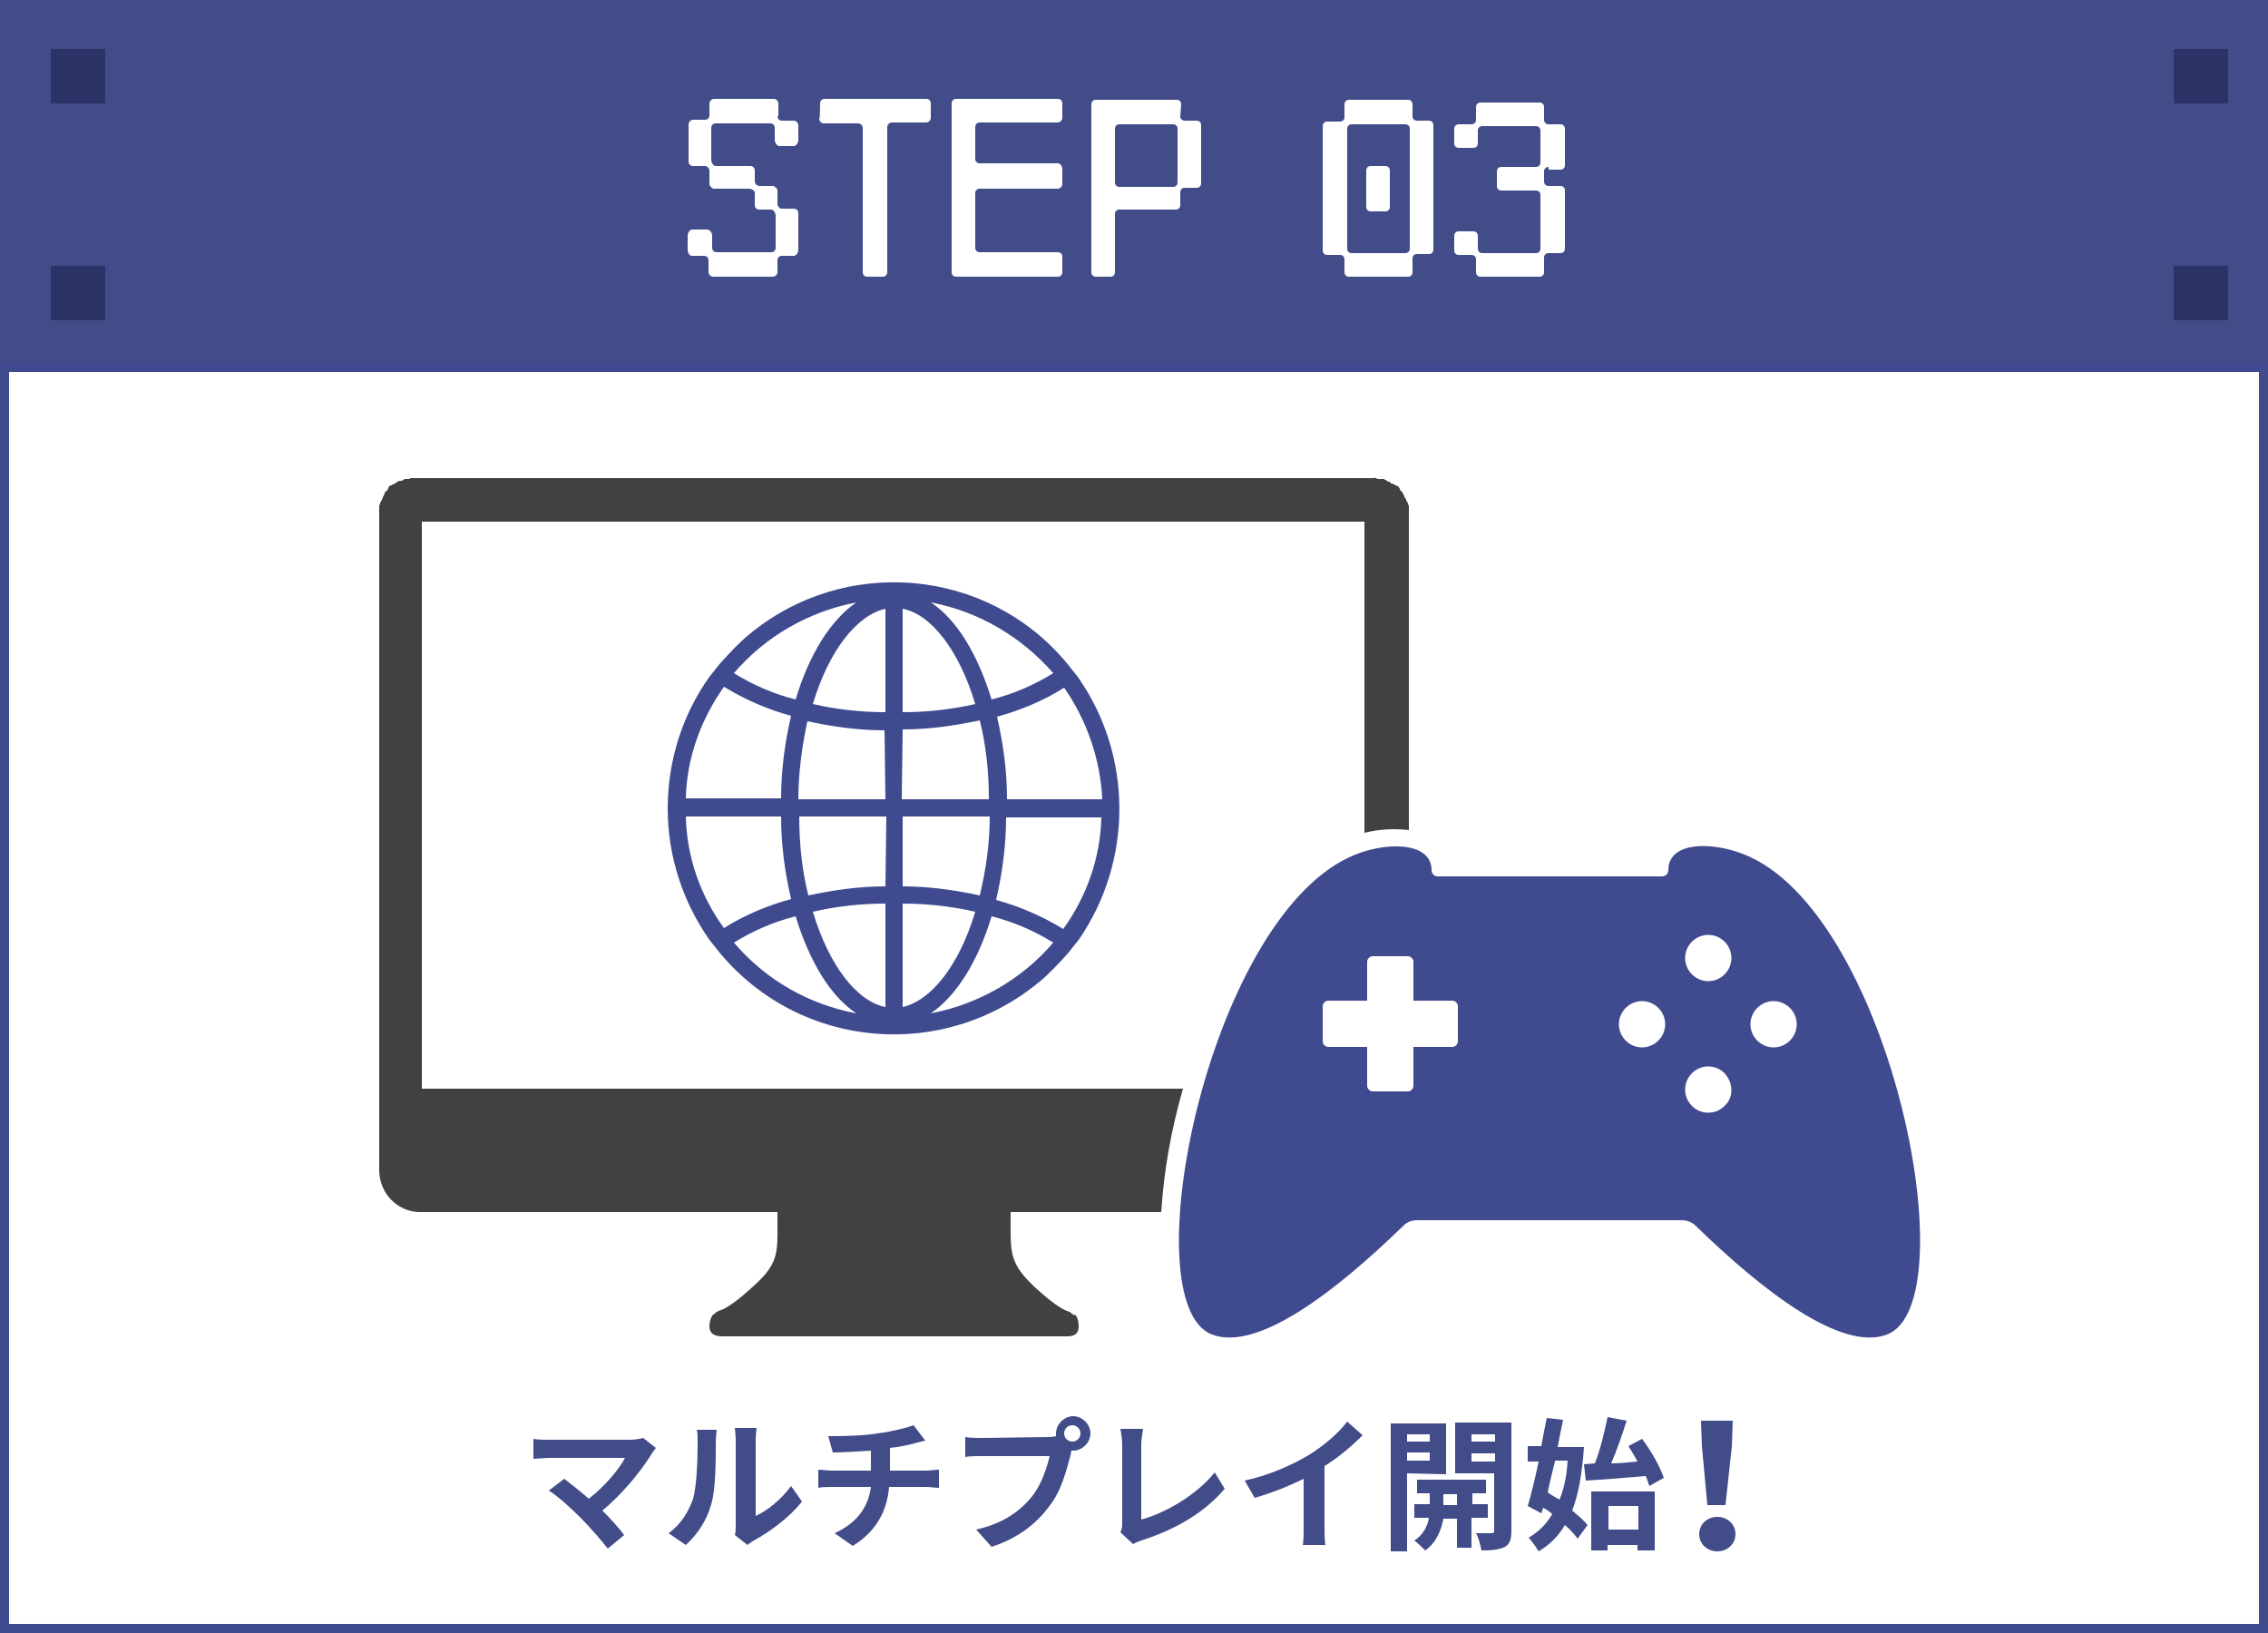
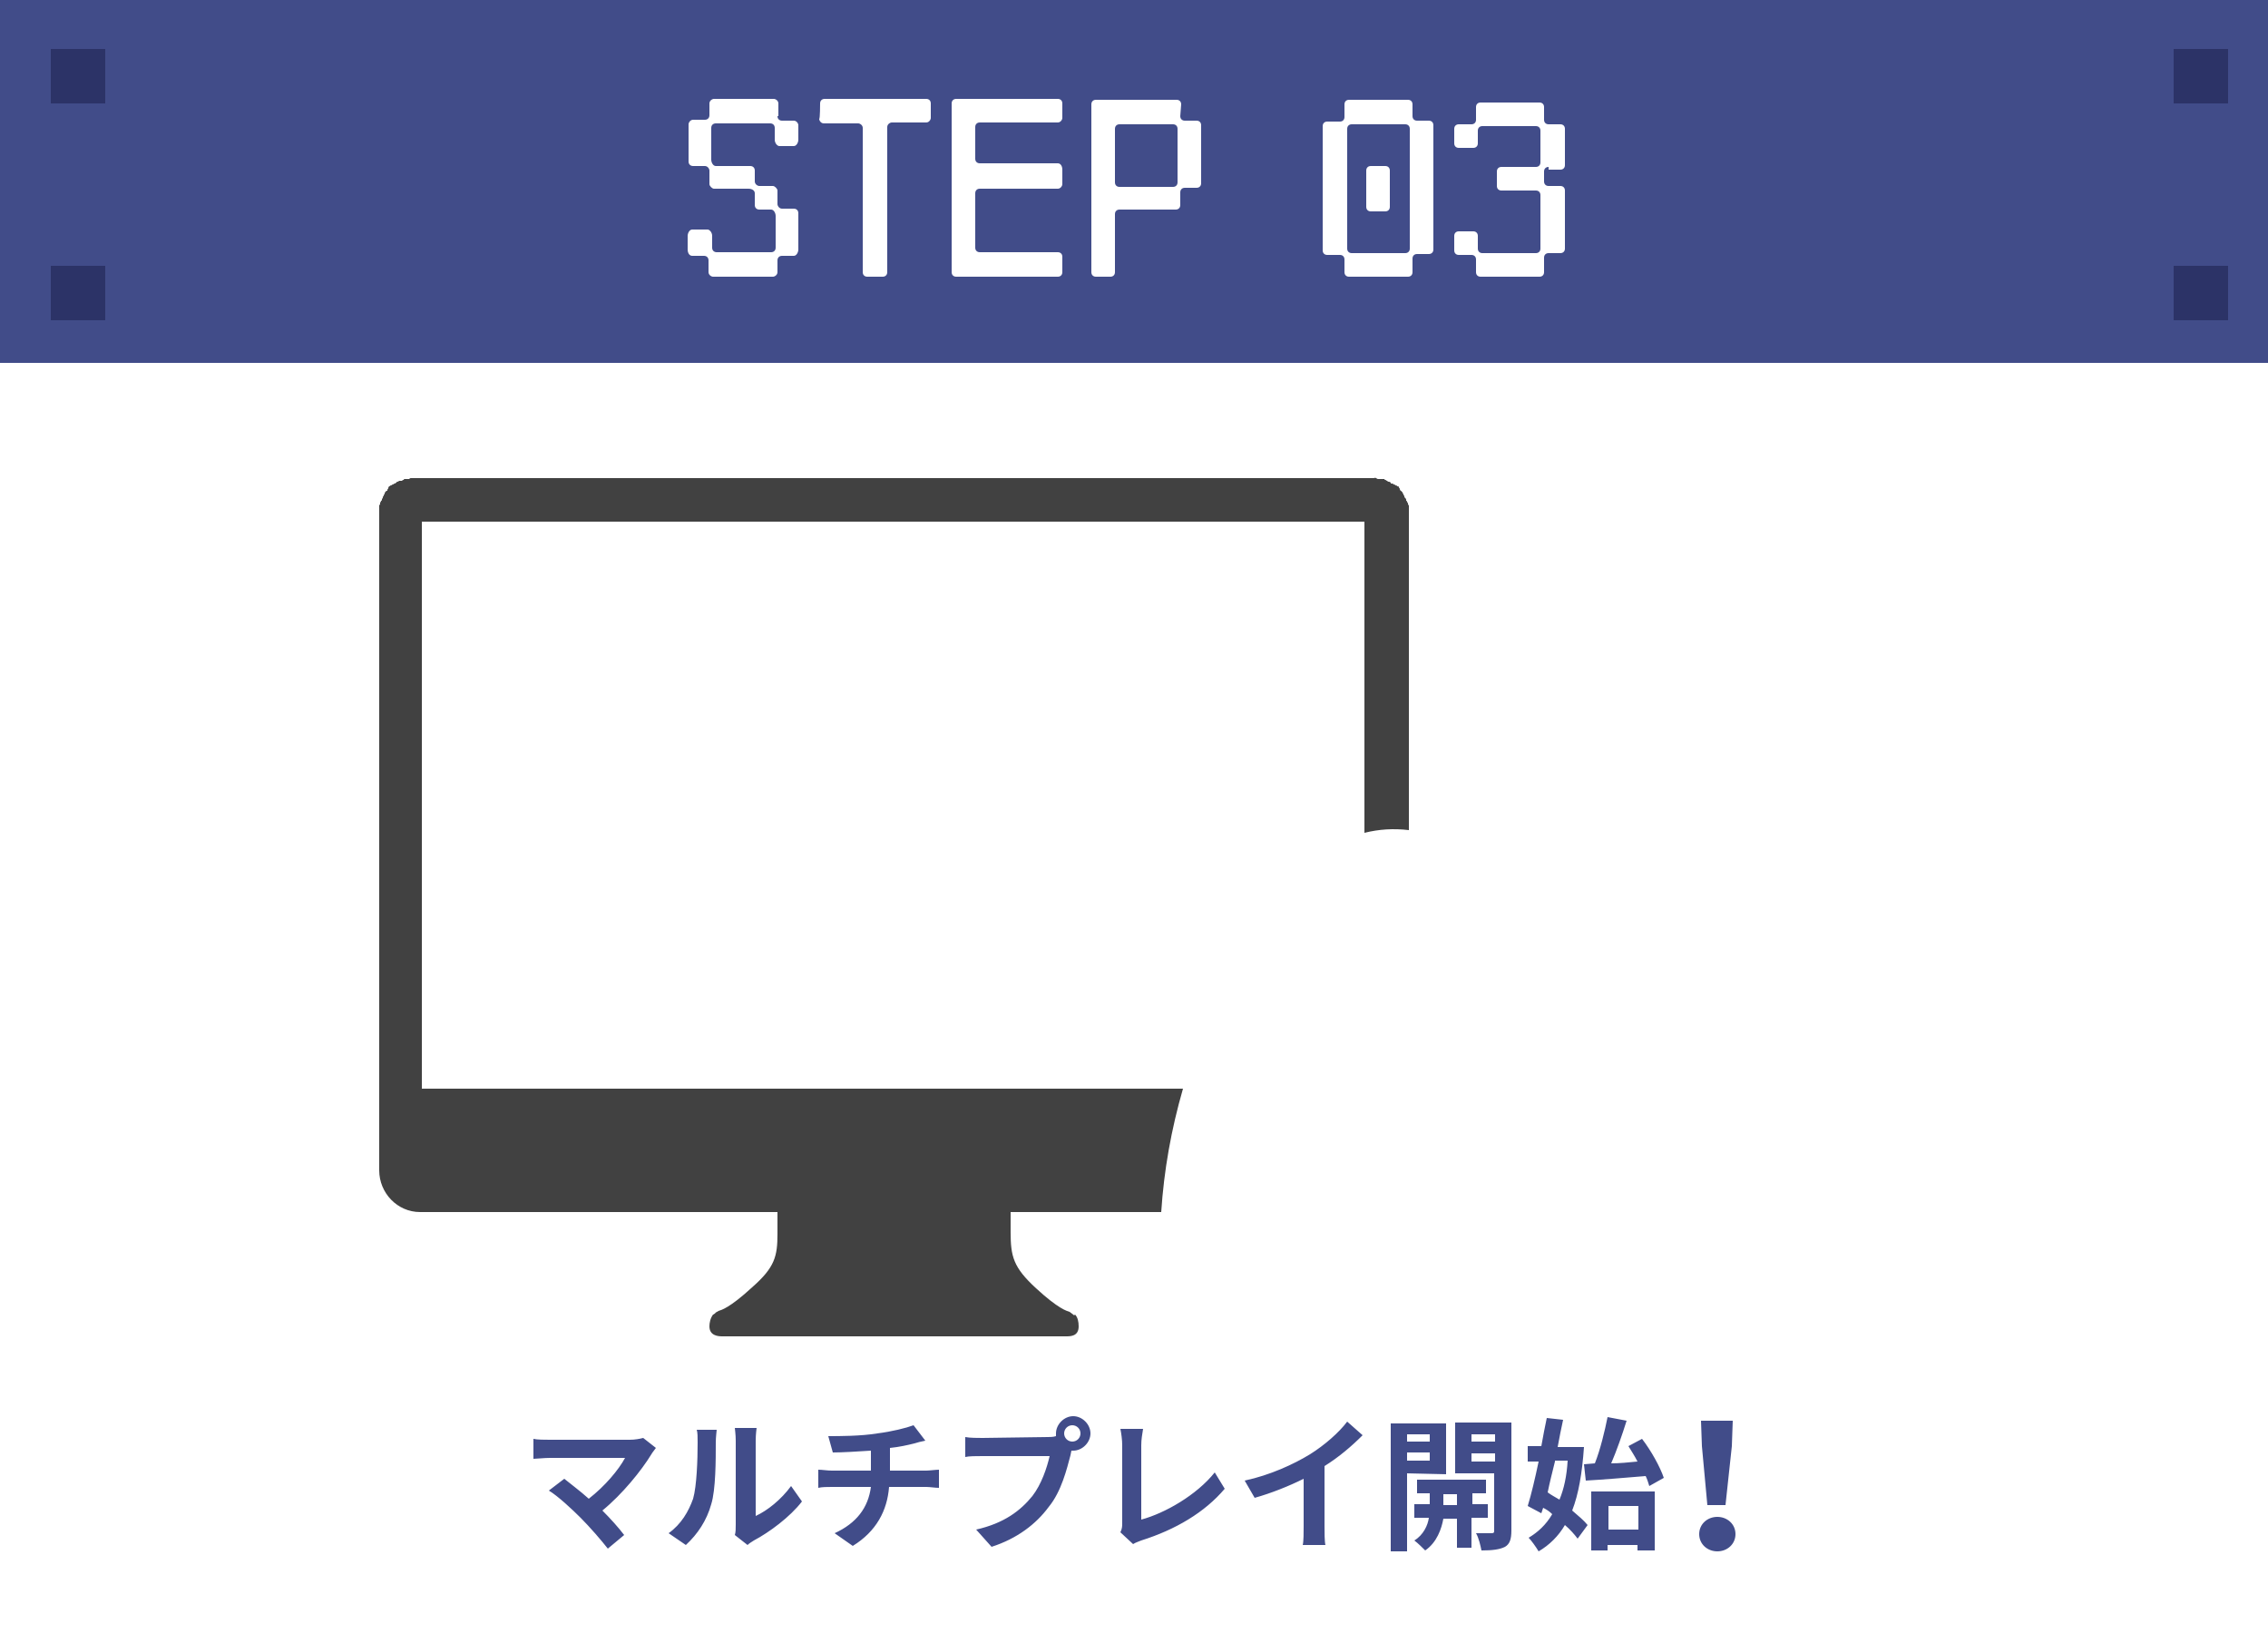
<svg xmlns="http://www.w3.org/2000/svg" height="180" viewBox="0 0 250 180" width="250">
  <rect x="0" y="0" width="250" height="180" fill="#808080" stroke="none" />
  <path d="m0 40h250v140h-250z" fill="#fff" />
  <path d="m72.3 159.6c-.2.3-.4.5-.5.7-1.1 1.8-3.2 4.4-5.4 6.2.9.9 1.8 1.9 2.4 2.7l-1.8 1.5c-.7-.9-2-2.4-3-3.4-.9-.9-2.5-2.4-3.5-3l1.7-1.3c.6.5 1.7 1.3 2.7 2.2 1.8-1.4 3.3-3.2 4-4.5h-8.3c-.6 0-1.5.1-1.8.1v-2.2c.4.1 1.3.1 1.8.1h8.8c.6 0 1.1-.1 1.5-.2zm1.4 9.4c1.4-1 2.2-2.4 2.7-3.8.4-1.4.5-4.3.5-6.2 0-.6 0-1.1-.1-1.4h2.2c0 .1-.1.8-.1 1.4 0 1.9 0 5.2-.5 6.8-.5 1.8-1.5 3.3-2.8 4.5zm7.3.2c.1-.3.1-.7.1-1.2v-9.2c0-.7-.1-1.3-.1-1.4h2.4s-.1.7-.1 1.4v8.3c1.3-.6 2.8-1.8 3.9-3.3l1.2 1.7c-1.3 1.7-3.6 3.4-5.3 4.3-.3.2-.5.3-.7.5zm21.1-7.1c.3 0 1.1-.1 1.4-.1v2c-.4 0-1-.1-1.4-.1h-4.1c-.2 2.6-1.4 4.9-4 6.5l-2-1.4c2.4-1.1 3.7-2.8 4-5.1h-4.3c-.5 0-1.1 0-1.5.1v-2c.4 0 1 .1 1.5.1h4.3v-2.2c-1.5.1-3.2.2-4.2.2l-.5-1.8c1.2 0 3.6 0 5.4-.3 1.6-.2 3.2-.6 4-.9l1.3 1.7c-.5.1-.9.2-1.2.3-.8.2-1.7.4-2.7.5v2.5zm13.4-3.7c.2 0 .6 0 .9-.1 0-.1 0-.2 0-.3 0-1 .9-1.9 1.9-1.9s1.9.9 1.9 1.9-.9 1.9-1.9 1.9c-.1 0-.1 0-.2 0l-.1.5c-.4 1.5-1 4-2.4 5.7-1.4 1.9-3.5 3.5-6.3 4.4l-1.7-1.9c3.1-.7 4.9-2.1 6.2-3.7 1-1.3 1.6-3.1 1.9-4.4h-7.4c-.7 0-1.5 0-1.9.1v-2.2c.5.1 1.4.1 1.9.1zm3.6-.4c0-.5-.4-.9-.9-.9s-.9.4-.9.9.4.9.9.9.9-.4.9-.9zm4.4 10.9c.2-.4.2-.7.2-1v-8.6c0-.6-.1-1.3-.2-1.8h2.5c-.1.6-.2 1.2-.2 1.8v8.2c2.6-.7 6.1-2.7 8.1-5.2l1.1 1.8c-2.2 2.6-5.4 4.5-9.2 5.7-.2.1-.6.2-.9.4zm22.5-.7c0 .7 0 1.7.1 2.1h-2.5c.1-.4.1-1.4.1-2.1v-5.2c-1.6.8-3.6 1.6-5.4 2.1l-1.1-1.9c2.8-.6 5.4-1.8 7.2-2.9 1.6-1 3.2-2.4 4.1-3.6l1.7 1.5c-1.2 1.2-2.6 2.4-4.2 3.4zm9.1-5.8v8.6h-1.8v-14.1h6.1v5.6zm0-4.3v.8h2.5v-.8zm2.5 2.9v-.9h-2.5v.9zm4.6 6.4v3.2h-1.6v-3.2h-1.5c-.2 1.1-.7 2.6-2 3.5-.3-.3-.8-.8-1.2-1.1 1-.6 1.5-1.7 1.6-2.5h-1.6v-1.5h1.7v-1.2h-1.4v-1.5h7.6v1.5h-1.5v1.2h1.7v1.5h-1.8zm-1.6-1.5v-1.2h-1.5v1.2zm6 2.8c0 1-.2 1.5-.7 1.8-.6.3-1.4.4-2.6.4-.1-.5-.3-1.4-.6-1.9h1.7c.3 0 .3-.1.3-.3v-6.3h-4.3v-5.6h6.2zm-4.4-10.6v.8h2.6v-.8zm2.6 3v-.9h-2.6v.9zm9.8-1.6c-.2 2.9-.6 5.2-1.3 7 .7.6 1.3 1.1 1.7 1.6l-1.1 1.5c-.3-.4-.8-1-1.4-1.5-.7 1.2-1.7 2.2-2.9 2.9-.3-.5-.8-1.2-1.1-1.5 1-.6 1.9-1.4 2.6-2.6-.3-.3-.6-.5-1-.7l-.2.6-1.5-.8c.4-1.3.8-3 1.2-4.9h-1.2v-1.7h1.5c.2-1.1.4-2.2.6-3.1l1.8.2c-.2.9-.4 1.9-.6 3h1.4.3zm-3.2 1.6c-.3 1.2-.6 2.4-.8 3.4.4.3.8.5 1.3.8.5-1.2.8-2.6.9-4.3h-1.4zm4.4.2c.6-1.5 1.1-3.6 1.4-5.1l2.1.4c-.5 1.6-1.1 3.3-1.7 4.7.9 0 1.9-.1 2.9-.2-.3-.6-.7-1.2-1-1.7l1.5-.8c1 1.3 2 3.1 2.4 4.3l-1.6.9c-.1-.3-.2-.7-.4-1.1-2.4.2-4.8.4-6.6.5l-.2-1.8zm-.3 3.1h6.9v6.5h-1.9v-.6h-3.3v.6h-1.8v-6.5zm1.8 1.6v2.6h3.3v-2.6zm10 3.1c0-1.1.9-1.9 2-1.9s2 .8 2 1.9-.9 1.9-2 1.9-2-.8-2-1.9zm.3-9.7-.1-2.8h3.5l-.1 2.8-.7 6.5h-2zm-187.6-159.4h250v40h-250z" fill="#414c89" />
  <path d="m85.7 12.8c0 .3.2.5.5.5h1.3c.3 0 .5.3.5.5v1.6c0 .3-.2.7-.5.7h-1.6c-.2 0-.5-.3-.5-.7v-1.3c0-.3-.2-.5-.5-.5h-6c-.3 0-.5.2-.5.5v3.5c0 .3.2.7.5.7h3.8c.3 0 .5.2.5.5v1.2c0 .3.3.5.5.5h1.5c.2 0 .5.3.5.5v1.5c0 .2.2.5.5.5h1.3c.3 0 .5.2.5.5v4c0 .3-.2.7-.5.7h-1.3c-.3 0-.5.2-.5.5v1.3c0 .3-.3.5-.5.5h-6.6c-.2 0-.5-.2-.5-.5v-1.3c0-.3-.2-.5-.5-.5h-1.3c-.3 0-.5-.3-.5-.7v-1.5c0-.3.2-.7.5-.7h1.7c.2 0 .5.3.5.7v1.3c0 .3.2.5.5.5h6c.3 0 .5-.2.5-.5v-3.5c0-.3-.2-.7-.5-.7h-1.3c-.3 0-.5-.2-.5-.5v-1.3c0-.3-.3-.5-.7-.5h-3.8c-.2 0-.5-.3-.5-.5v-1.5c0-.2-.2-.5-.5-.5h-1.3c-.3 0-.5-.2-.5-.5v-4.1c0-.2.2-.5.5-.5h1.3c.3 0 .5-.2.5-.5v-1.3c0-.3.3-.5.5-.5h6.6c.2 0 .5.2.5.5v1.4zm4.7-1.4c0-.3.2-.5.5-.5h11.2c.3 0 .5.2.5.5v1.6c0 .2-.2.5-.5.5h-3.8c-.2 0-.5.2-.5.5v16c0 .3-.2.5-.5.5h-1.7c-.3 0-.5-.2-.5-.5v-15.9c0-.3-.3-.5-.5-.5h-3.8c-.3 0-.5-.3-.5-.5.1 0 .1-1.7.1-1.7zm14.5 0c0-.3.2-.5.5-.5h11.2c.3 0 .5.2.5.5v1.6c0 .2-.2.5-.5.5h-8.6c-.3 0-.5.2-.5.5v3.5c0 .3.2.5.5.5h8.6c.3 0 .5.3.5.7v1.6c0 .2-.2.5-.5.5h-8.6c-.3 0-.5.2-.5.5v6c0 .3.2.5.5.5h8.6c.3 0 .5.2.5.5v1.7c0 .3-.2.5-.5.5h-11.2c-.3 0-.5-.2-.5-.5zm25.2 1.4c0 .3.2.5.5.5h1.3c.3 0 .5.2.5.5v6.4c0 .3-.2.5-.5.5h-1.3c-.3 0-.5.2-.5.5v1.4c0 .3-.2.5-.5.5h-6.2c-.3 0-.5.2-.5.5v6.4c0 .3-.2.5-.5.5h-1.6c-.3 0-.5-.2-.5-.5v-18.5c0-.3.2-.5.5-.5h8.9c.3 0 .5.2.5.5zm-.3 1.4c0-.3-.2-.5-.5-.5h-5.9c-.3 0-.5.2-.5.5v5.9c0 .3.2.5.5.5h5.9c.3 0 .5-.2.5-.5zm25.9-1.4c0 .3.2.5.5.5h1.3c.3 0 .5.2.5.5v13.7c0 .3-.2.5-.5.5h-1.3c-.3 0-.5.2-.5.5v1.5c0 .3-.2.5-.5.5h-6.5c-.3 0-.5-.2-.5-.5v-1.4c0-.3-.2-.5-.5-.5h-1.4c-.3 0-.5-.2-.5-.5v-13.7c0-.3.2-.5.5-.5h1.4c.3 0 .5-.2.5-.5v-1.4c0-.3.2-.5.5-.5h6.5c.3 0 .5.2.5.5zm-.3 1.4c0-.3-.2-.5-.5-.5h-5.9c-.3 0-.5.2-.5.5v13.2c0 .3.2.5.5.5h5.9c.3 0 .5-.2.5-.5zm-2.2 8.6c0 .3-.2.5-.5.5h-1.6c-.3 0-.5-.2-.5-.5v-4c0-.3.2-.5.5-.5h1.6c.3 0 .5.2.5.5zm17.5-4.4c-.3 0-.5.2-.5.5v1.1c0 .3.2.5.5.5h1.3c.3 0 .5.2.5.5v6.4c0 .3-.2.5-.5.5h-1.3c-.3 0-.5.2-.5.5v1.6c0 .3-.2.5-.5.5h-6.5c-.3 0-.5-.2-.5-.5v-1.4c0-.3-.2-.5-.5-.5h-1.4c-.3 0-.5-.2-.5-.5v-1.6c0-.3.2-.5.5-.5h1.6c.3 0 .5.2.5.5v1.4c0 .3.2.5.5.5h5.9c.3 0 .5-.2.5-.5v-5.9c0-.3-.2-.5-.5-.5h-3.8c-.3 0-.5-.2-.5-.5v-1.6c0-.3.2-.5.5-.5h3.8c.3 0 .5-.2.5-.5v-3.5c0-.3-.2-.5-.5-.5h-5.9c-.3 0-.5.2-.5.5v1.4c0 .3-.2.5-.5.5h-1.6c-.3 0-.5-.2-.5-.5v-1.6c0-.3.2-.5.5-.5h1.4c.3 0 .5-.2.5-.5v-1.4c0-.3.2-.5.5-.5h6.5c.3 0 .5.2.5.5v1.4c0 .3.2.5.5.5h1.3c.3 0 .5.2.5.5v4c0 .3-.2.5-.5.5h-1.3z" fill="#fff" />
  <path d="m5.6 5.4h6v6h-6zm0 23.9h6v6h-6zm234-23.9h6v6h-6zm0 23.9h6v6h-6z" fill="#2c3367" />
-   <path d="m249 41v138h-248v-138zm1-1h-250v140h250zm-131.2 34.6c-.4-.5-.8-1-1.2-1.5-8.8-10.6-24.6-11.9-35.1-3.1-1.1.9-2.1 2-3.1 3.1-.4.5-.8 1-1.2 1.5-3 4.2-4.6 9.3-4.6 14.5s1.6 10.2 4.6 14.5c.4.5.8 1 1.2 1.5 8.9 10.6 24.6 11.9 35.2 3.1 1.1-.9 2.1-2 3.1-3.1l1.2-1.5c6-8.7 6-20.3-.1-29m-24.4-8.2c-2.8 1.9-5.2 5.7-6.7 10.7-2.4-.6-4.7-1.6-6.8-2.9 3.5-4.1 8.3-6.8 13.5-7.8m-14.6 9.3c2.3 1.4 4.8 2.5 7.4 3.2-.7 3-1.1 6.1-1.1 9.1h-10.5c.1-4.4 1.6-8.6 4.2-12.3m-4.2 14.3h10.5c0 3.1.4 6.1 1.1 9.1-2.6.7-5.2 1.8-7.4 3.2-2.6-3.6-4.1-7.8-4.2-12.3m5.3 13.9c2.1-1.3 4.4-2.3 6.8-2.9 1.5 4.9 3.8 8.8 6.7 10.7-5.3-1-10-3.7-13.5-7.8m16.7 7.1c-3.1-.6-6.2-4.5-8-10.5 2.6-.6 5.3-.9 8-.9zm0-13.3c-2.9 0-5.7.4-8.5 1-.7-2.8-1-5.7-1-8.7h9.6zm0-9.6h-9.6c0-2.9.4-5.8 1-8.6 2.8.6 5.6 1 8.5 1 0-.1.1 7.6.1 7.6zm0-9.6c-2.7 0-5.4-.3-8-.9 1.8-6 4.9-9.8 8-10.5zm23.9 9.6h-10.5c0-3.1-.4-6.1-1.1-9.1 2.6-.7 5.2-1.8 7.4-3.2 2.5 3.6 4 7.9 4.2 12.3m-5.4-13.9c-2.1 1.3-4.4 2.3-6.8 2.9-1.5-4.9-3.8-8.8-6.7-10.7 5.3 1 10 3.8 13.5 7.8m-16.6-7.1c3.1.6 6.2 4.5 8 10.5-2.6.6-5.3.9-8 .9zm0 13.3c2.9 0 5.7-.4 8.5-1 .7 2.8 1 5.7 1 8.7h-9.6zm0 9.6h9.6c0 2.9-.4 5.8-1.1 8.7-2.8-.6-5.6-1-8.5-1zm0 9.6c2.7 0 5.4.3 8 .9-1.8 6-4.9 9.8-8 10.5zm3.1 12.1c2.8-1.9 5.2-5.7 6.7-10.7 2.4.6 4.7 1.6 6.8 2.9-3.5 4.1-8.3 6.8-13.5 7.8m14.6-9.3c-2.3-1.4-4.8-2.5-7.4-3.2.7-3 1.1-6.1 1.1-9.1h10.5c-.1 4.4-1.6 8.7-4.2 12.3m90.8 44.7c-5 1.9-13.6-4.7-21.1-12-.4-.4-1-.6-1.5-.6h-29.2c-.6 0-1.1.2-1.5.6-7.5 7.3-16.1 13.9-21.1 12-8.9-3.4-.6-45.2 15.1-52.6 3.8-1.8 9.1-1.8 9.1 1.4 0 .4.3.7.7.7h24.7c.4 0 .7-.3.7-.7 0-3.3 5.3-3.2 9.1-1.4 15.6 7.4 23.9 49.2 15 52.6m-47.3-36.2c0-.3-.3-.6-.6-.6h-4.3v-4.3c0-.3-.3-.6-.6-.6h-3.9c-.3 0-.6.3-.6.6v4.3h-4.3c-.3 0-.6.3-.6.6v3.9c0 .3.3.6.6.6h4.3v4.3c0 .3.3.6.6.6h3.9c.3 0 .6-.3.6-.6v-4.3h4.3c.3 0 .6-.3.6-.6zm22.1.2c-1-1-2.6-1-3.6 0s-1 2.6 0 3.6 2.6 1 3.6 0 1-2.6 0-3.6zm7.3 7.2c-1-1-2.6-1-3.6 0s-1 2.6 0 3.6 2.6 1 3.6 0c1-.9 1-2.5 0-3.6zm0-14.5c-1-1-2.6-1-3.6 0s-1 2.6 0 3.6 2.6 1 3.6 0 1-2.6 0-3.6zm7.2 7.3c-1-1-2.6-1-3.6 0s-1 2.6 0 3.6 2.6 1 3.6 0 1-2.6 0-3.6z" fill="#404b8f" />
  <path d="m118.3 144.9c-.1-.1-.3-.2-.4-.3-.3-.1-1.2-.3-3.7-2.6s-2.8-3.5-2.8-6.2v-2.2h16.6c.3-4.6 1.1-9.1 2.4-13.6h-83.9v-24.7-37.8h103.9v34.3c1.6-.4 3.2-.5 4.9-.3v-34.9c0-.1 0-.1 0-.2v-.1s0 0 0-.1 0-.1 0-.2 0-.1 0-.2 0-.1-.1-.2v-.1c0-.1-.1-.1-.1-.2 0 0 0-.1-.1-.1v-.1c0-.1 0-.1-.1-.2s-.1-.1-.1-.2-.1-.1-.1-.2-.1-.1-.1-.2c0 0 0-.1-.1-.1 0 0 0-.1-.1-.1 0 0-.1-.1-.1-.2s-.1-.1-.1-.2-.1-.1-.2-.1c0-.1-.1-.1-.2-.1 0-.1-.1-.1-.2-.1 0-.1-.1-.1-.2-.1s-.1 0-.1-.1c0 0-.1-.1-.2-.1s-.1 0-.2-.1c-.1 0-.1-.1-.2-.1 0 0-.1 0-.1-.1h-.1-.1s0 0-.1 0 0 0-.1 0-.1 0-.2 0h-.1s-.1 0-.2-.1c-.1 0-.1-.1-.2 0h-106c-.1 0-.2 0-.2 0-.1 0-.1 0-.2.1 0 0 0 0-.1 0s-.1 0-.2 0h-.1-.1s-.1 0-.1.1c-.1 0-.1 0-.2.1-.2 0-.3 0-.3 0s-.1.1-.2.1c0 0-.1 0-.1.1-.1 0-.1.1-.2.1s-.1.1-.2.1-.1.1-.2.1-.1.1-.2.1c0 0-.1.1-.1.2s-.1.1-.1.2 0 .1-.1.1 0 .1-.1.1c0 0-.1.1-.1.2s-.1.1-.1.2-.1.1-.1.2 0 .1-.1.2v.1s0 .1-.1.1c0 .1 0 .1-.1.2v.1c0 .1 0 .1-.1.2v.2.2.1.1.2 72.5c0 2.5 2 4.6 4.5 4.6h39.4v2.4c0 2.5-.3 3.7-2.8 5.9-2.5 2.3-3.4 2.5-3.7 2.6-.1.1-.3.1-.4.3-.1 0-.1.1-.2.1-.3.4-.4.9-.4 1.3 0 1 .9 1.1 1.4 1.1h37.9c.5 0 1.4 0 1.4-1.1 0-.5-.1-1-.4-1.3-.1.1-.1.1-.2 0" fill="#414141" />
</svg>